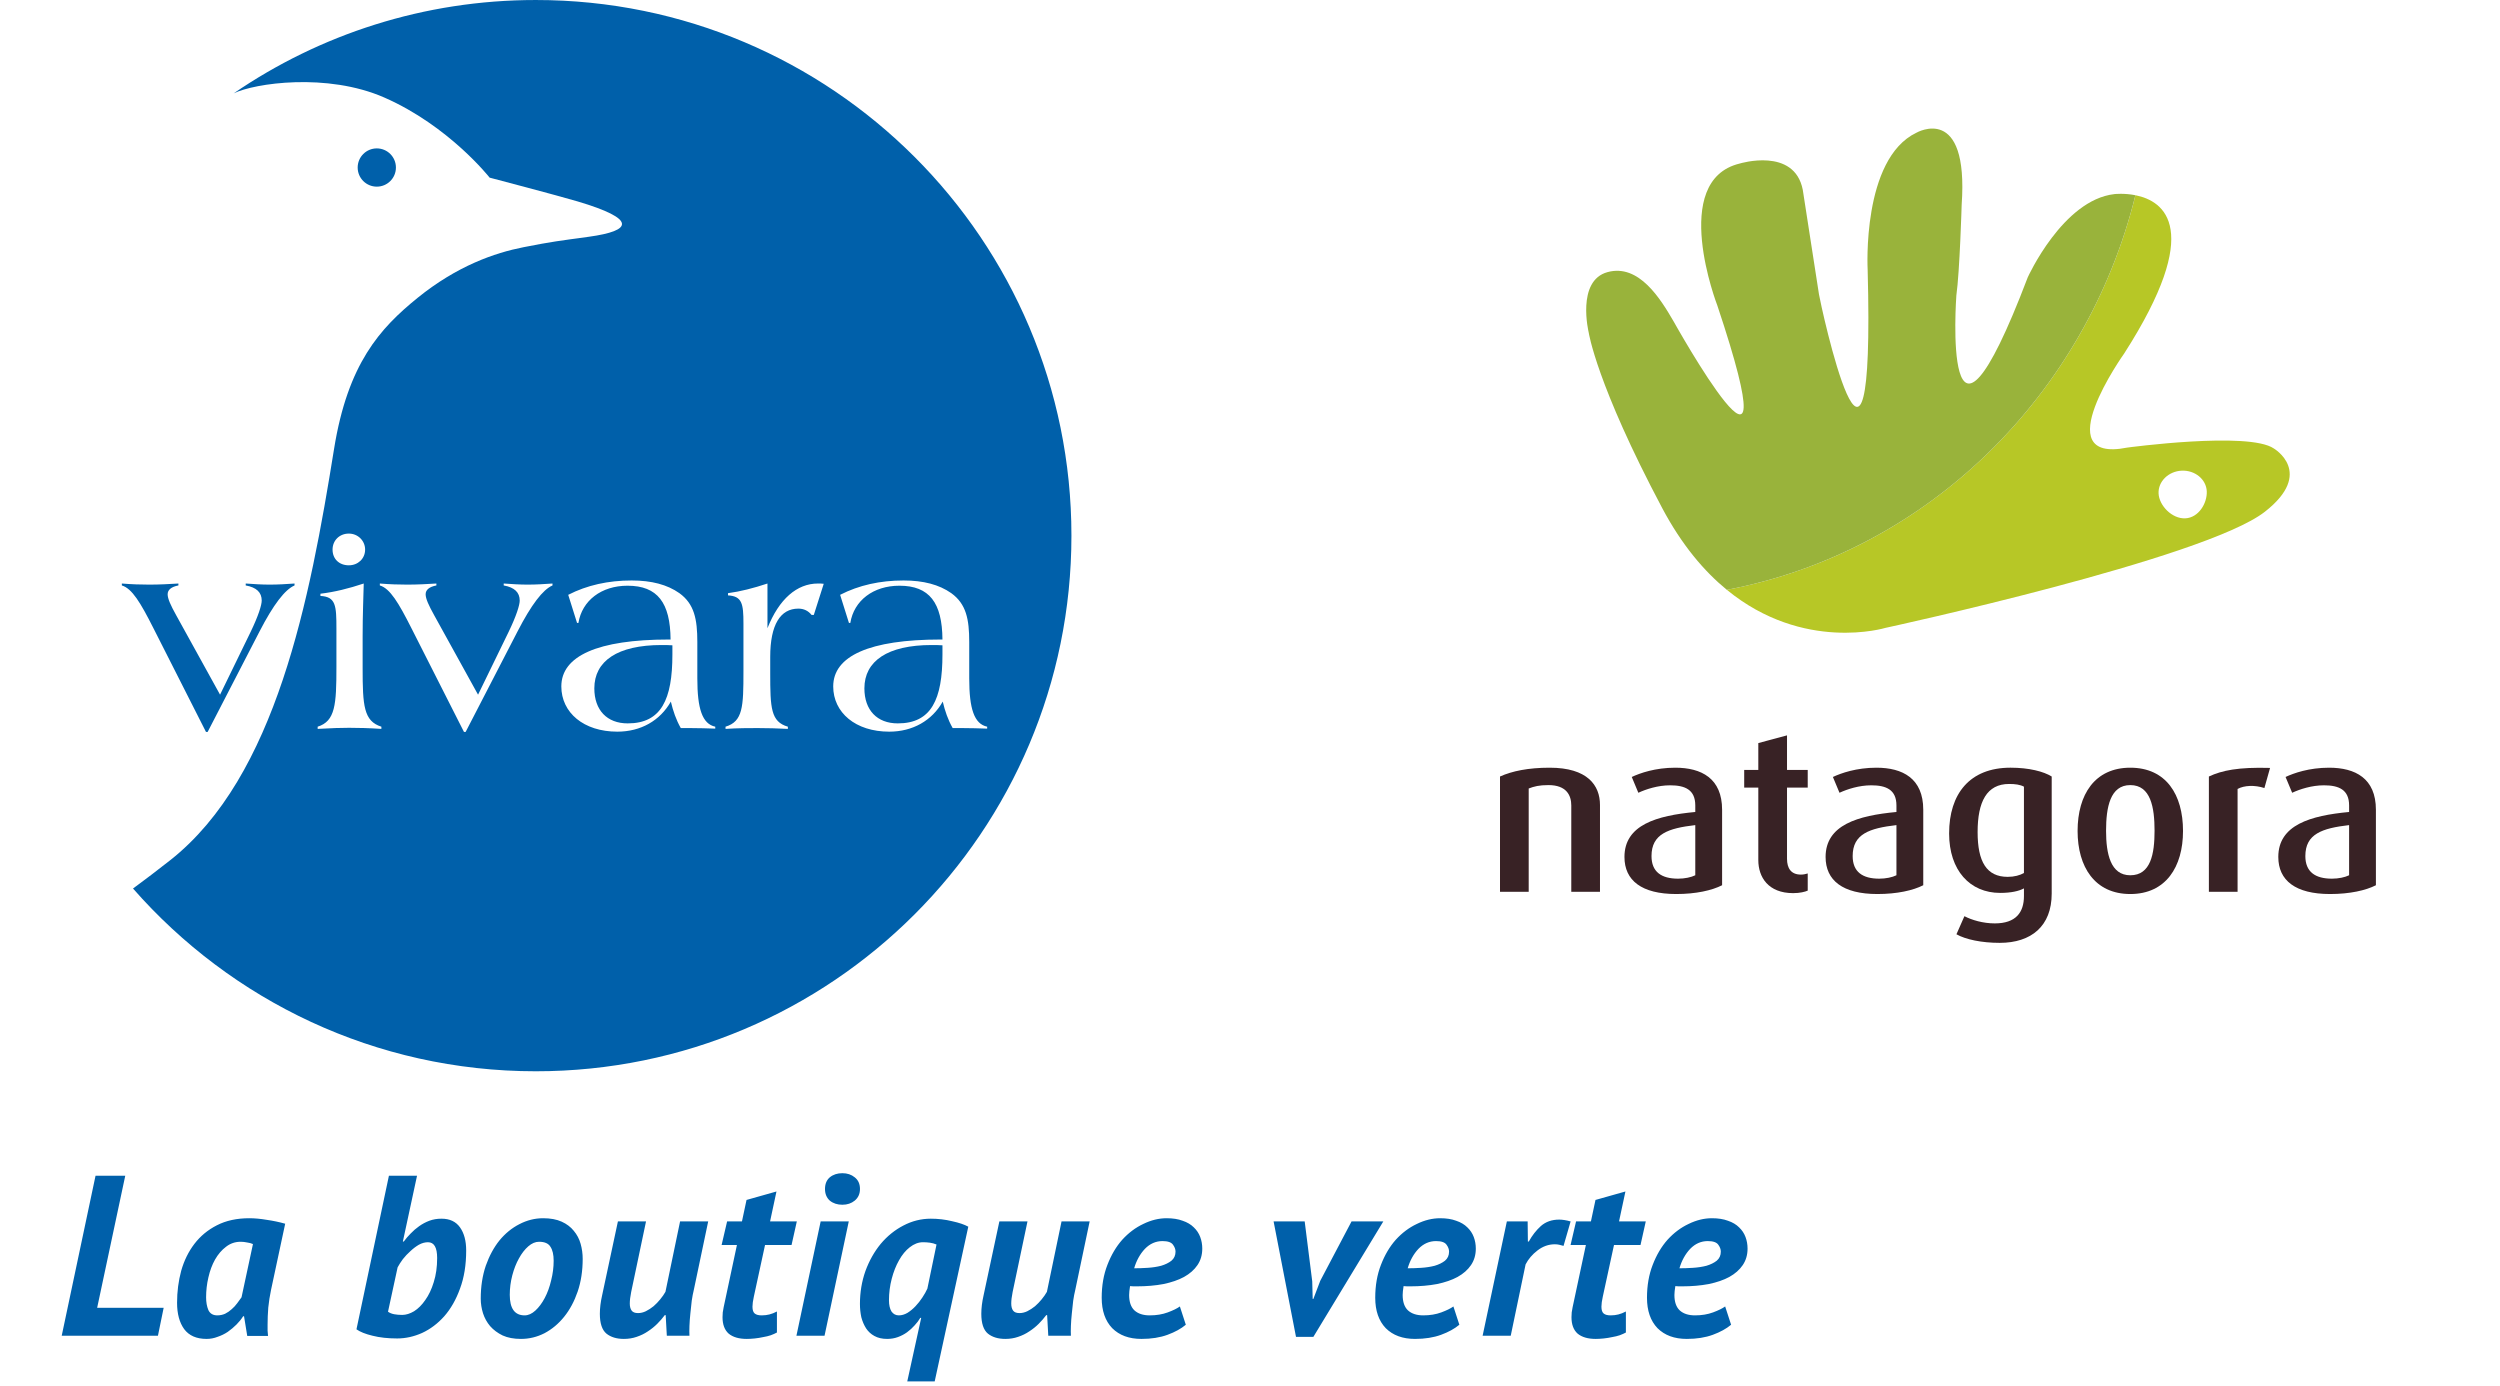
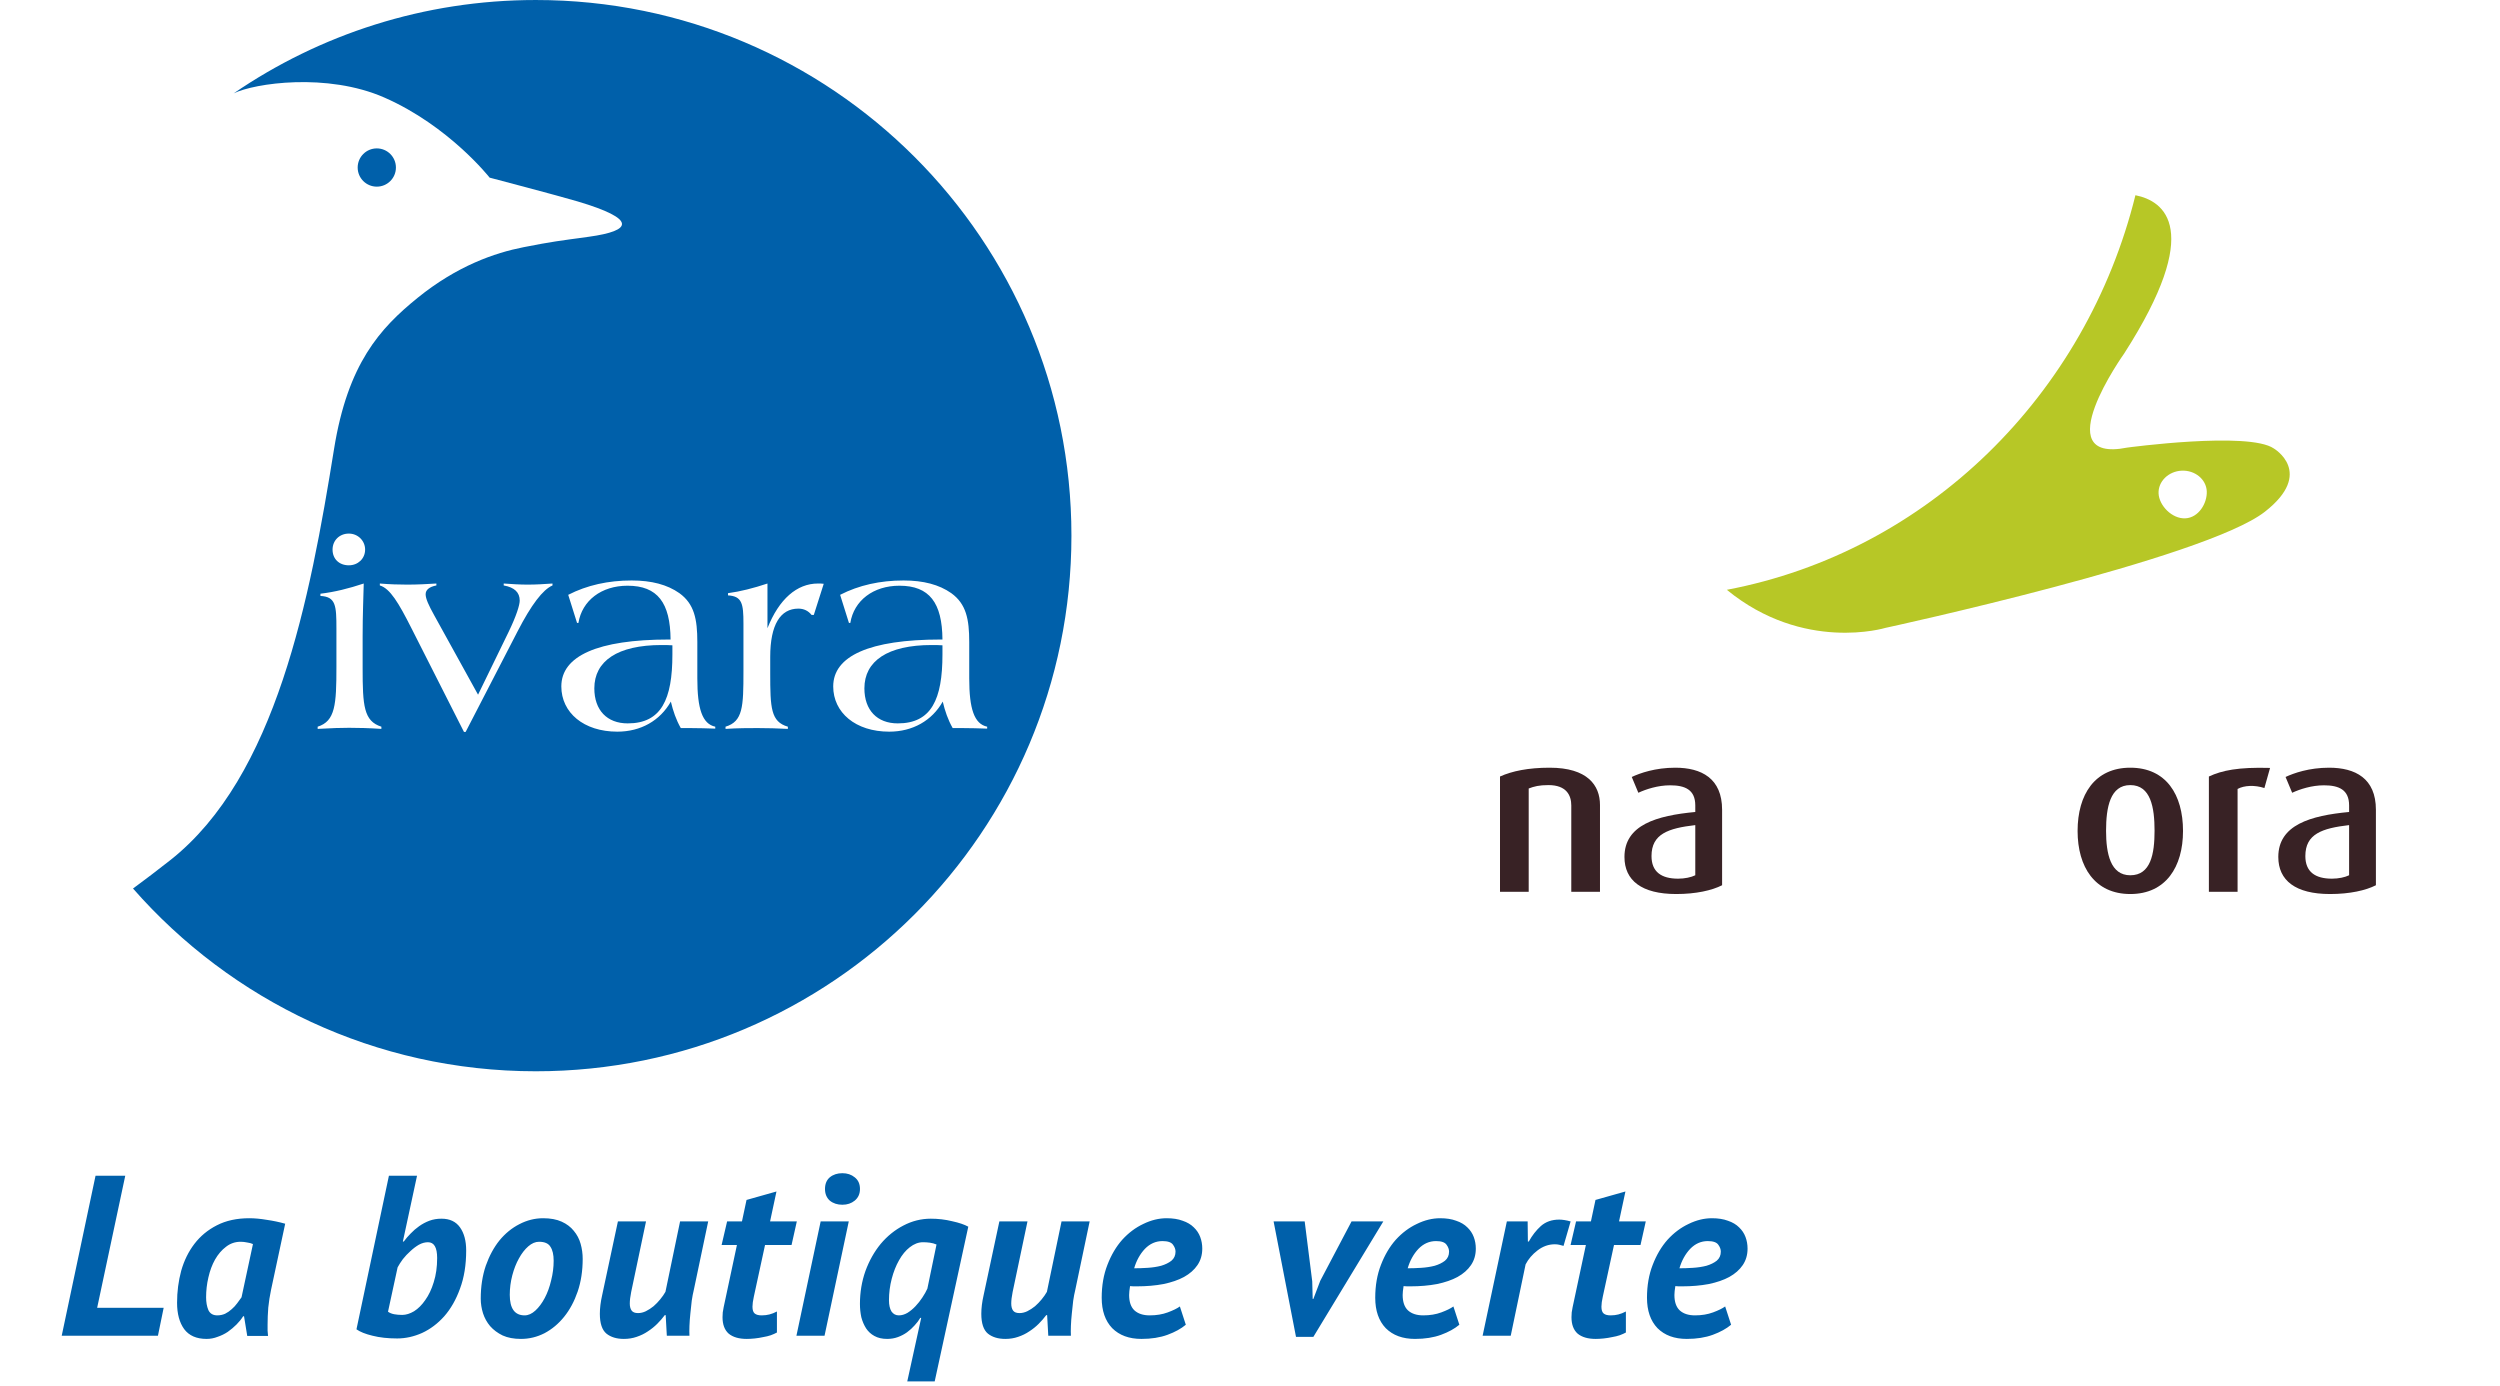
<svg xmlns="http://www.w3.org/2000/svg" width="350" height="194" viewBox="0 0 350 194" fill="none">
  <path d="M55.429 23.455C55.429 24.934 54.231 26.131 52.752 26.131C51.273 26.131 50.074 24.934 50.074 23.455C50.074 21.975 51.273 20.776 52.752 20.776C54.231 20.776 55.429 21.975 55.429 23.455Z" fill="#0060aa" />
-   <path d="M21.461 87.91C19.684 84.396 18.488 82.387 17.058 81.963V81.693C18.448 81.808 19.723 81.847 20.882 81.847C22.349 81.847 23.702 81.771 24.976 81.693V81.963C23.971 82.155 23.47 82.581 23.47 83.199C23.47 83.816 23.893 84.743 24.666 86.134L30.808 97.256L35.095 88.451C36.175 86.212 36.64 84.704 36.64 84.086C36.64 82.928 35.906 82.233 34.4 81.963V81.693C35.519 81.771 36.64 81.847 37.76 81.847C38.958 81.847 40.116 81.771 41.235 81.693V81.963C39.885 82.542 38.261 84.665 36.33 88.412L29.07 102.47H28.838L21.461 87.91Z" fill="#0060aa" />
  <path d="M121.015 96.368C121.015 99.42 122.792 101.274 125.689 101.274C130.401 101.274 131.944 97.915 131.944 91.619V90.344C131.405 90.305 130.901 90.305 130.439 90.305C124.26 90.304 121.015 92.543 121.015 96.368Z" fill="#0060aa" />
  <path d="M83.206 96.368C83.206 99.42 84.982 101.274 87.878 101.274C92.592 101.274 94.136 97.915 94.136 91.619V90.344C93.594 90.305 93.093 90.305 92.629 90.305C86.449 90.304 83.206 92.543 83.206 96.368Z" fill="#0060aa" />
  <path d="M75.01 0.001C59.317 0.001 44.757 4.83 32.715 13.07C35.635 11.644 45.79 10.143 53.799 13.652C62.862 17.624 68.549 24.871 68.549 24.871C68.549 24.871 78.129 27.386 80.86 28.198C89.183 30.672 88.579 32.299 82.434 33.147C78.223 33.727 77.348 33.812 73.308 34.605C69.267 35.397 63.998 37.218 58.468 41.695C53.189 45.969 48.69 50.919 46.77 62.842C43.376 83.933 38.672 108.734 23.825 120.433C22.012 121.861 20.285 123.17 18.622 124.393C32.367 140.068 52.525 149.979 75.01 149.979C116.425 149.979 150 116.405 150 74.99C150 33.575 116.425 0.001 75.01 0.001ZM48.837 74.702C50.112 74.702 51.116 75.706 51.116 76.942C51.116 78.217 50.112 79.143 48.837 79.143C47.485 79.143 46.558 78.255 46.558 76.942C46.559 75.667 47.524 74.702 48.837 74.702ZM53.394 102.045C51.656 101.93 50.15 101.892 48.875 101.892C47.871 101.892 46.404 101.93 44.472 102.045V101.737C46.944 100.964 47.099 98.648 47.099 93.356V92.39V88.025C47.099 84.781 47.021 83.546 44.859 83.431V83.12C46.829 82.889 48.837 82.387 50.923 81.693C50.884 83.546 50.768 85.979 50.768 89.108V92.39V93.551C50.768 98.802 50.923 100.964 53.394 101.737V102.045ZM77.35 81.963C75.999 82.542 74.379 84.665 72.45 88.412L65.189 102.47H64.957L57.581 87.91C55.803 84.396 54.607 82.387 53.177 81.963V81.693C54.568 81.808 55.842 81.847 57.001 81.847C58.468 81.847 59.82 81.771 61.094 81.693V81.963C60.091 82.155 59.589 82.581 59.589 83.199C59.589 83.817 60.014 84.743 60.786 86.134L66.927 97.256L71.214 88.451C72.296 86.212 72.76 84.704 72.76 84.086C72.76 82.928 72.025 82.233 70.519 81.963V81.693C71.64 81.771 72.76 81.847 73.879 81.847C75.073 81.847 76.231 81.771 77.35 81.693V81.963ZM100.139 102.007C98.978 101.969 97.781 101.93 96.623 101.93H95.311C94.654 100.772 94.229 99.535 93.919 98.222C92.413 100.888 89.71 102.433 86.427 102.433C81.715 102.433 78.586 99.767 78.586 96.097C78.586 91.848 83.645 89.532 93.649 89.532H93.881C93.841 84.396 92.065 82 87.856 82C84.187 82 81.483 84.086 80.979 87.213H80.787L79.55 83.276C82.177 81.925 85.15 81.266 88.434 81.266C91.215 81.266 93.416 81.847 95.117 83.044C97.2 84.551 97.626 86.675 97.626 89.88V92.275V94.979C97.626 99.228 98.321 101.352 100.138 101.737V102.007H100.139ZM113.932 86.094H113.624C113.16 85.516 112.544 85.207 111.77 85.207C109.26 85.207 107.831 87.446 107.831 91.965V93.085V94.245C107.831 99.111 107.908 101.041 110.301 101.737V102.045C108.874 101.969 107.484 101.93 106.053 101.93C104.858 101.93 103.35 101.93 101.574 102.045V101.737C104.008 101.004 104.083 98.956 104.083 94.014V93.085V87.293C104.083 84.512 103.891 83.469 101.921 83.353V83.044C103.659 82.811 105.474 82.348 107.445 81.693V87.95C109.066 83.854 111.577 81.693 114.512 81.693C114.784 81.693 115.053 81.693 115.323 81.73L113.932 86.094ZM134.687 101.93H133.374C132.718 100.772 132.291 99.535 131.985 98.222C130.478 100.888 127.774 102.433 124.49 102.433C119.779 102.433 116.65 99.767 116.65 96.097C116.65 91.848 121.709 89.532 131.713 89.532H131.944C131.906 84.396 130.131 82 125.92 82C122.252 82 119.548 84.086 119.045 87.213H118.853L117.617 83.276C120.243 81.925 123.217 81.266 126.5 81.266C129.28 81.266 131.48 81.847 133.182 83.044C135.266 84.551 135.692 86.675 135.692 89.88V92.275V94.979C135.692 99.228 136.387 101.352 138.203 101.737V102.007C137.044 101.969 135.847 101.93 134.687 101.93Z" fill="#0060aa" />
  <g clip-path="url(#clip0)">
    <path d="M219.98 124.848V112.762C219.98 111.368 219.322 109.913 216.786 109.913C215.466 109.913 214.775 110.1 214.018 110.389V124.849H210V108.711C211.677 107.953 213.952 107.478 216.951 107.478C222.251 107.478 223.998 109.945 223.998 112.696V124.848H219.98Z" fill="#382225" />
    <path d="M234.671 125.164C229.828 125.164 227.424 123.264 227.424 119.974C227.424 115.481 231.938 114.185 237.34 113.677V112.762C237.34 110.546 235.89 109.944 233.815 109.944C232.101 109.944 230.455 110.484 229.368 110.988L228.446 108.776C229.598 108.236 231.739 107.478 234.538 107.478C238.195 107.478 241.094 108.966 241.094 113.364V123.932C239.676 124.657 237.436 125.164 234.671 125.164ZM237.34 115.514C233.549 115.957 231.211 116.75 231.211 119.849C231.211 122.063 232.595 123.014 234.934 123.014C235.857 123.014 236.746 122.826 237.34 122.537V115.514Z" fill="#382225" />
-     <path d="M251.041 125.039C247.546 125.039 246.164 122.792 246.164 120.419V110.26H244.188V107.794H246.164V104.028L250.182 102.952V107.794H253.081V110.26H250.182V120.23C250.182 121.557 250.744 122.443 252.127 122.443C252.489 122.443 252.751 122.379 253.081 122.284V124.687C252.718 124.848 251.995 125.039 251.041 125.039Z" fill="#382225" />
-     <path d="M262.832 125.164C257.988 125.164 255.583 123.264 255.583 119.974C255.583 115.481 260.098 114.185 265.502 113.677V112.762C265.502 110.546 264.049 109.944 261.977 109.944C260.263 109.944 258.616 110.484 257.529 110.988L256.605 108.776C257.758 108.236 259.902 107.478 262.702 107.478C266.356 107.478 269.256 108.966 269.256 113.364V123.932C267.838 124.657 265.597 125.164 262.832 125.164ZM265.502 115.514C261.713 115.957 259.373 116.75 259.373 119.849C259.373 122.063 260.756 123.014 263.096 123.014C264.017 123.014 264.906 122.826 265.502 122.537V115.514Z" fill="#382225" />
-     <path d="M279.96 132C277.423 132 275.185 131.526 273.901 130.798L275.019 128.266C276.041 128.802 277.624 129.276 279.268 129.276C282.233 129.276 283.353 127.727 283.353 125.448V124.372C282.663 124.753 281.542 125.007 280.027 125.007C275.778 125.007 272.877 121.842 272.877 116.684C272.877 111.147 275.746 107.476 281.475 107.476C284.078 107.476 286.119 108.014 287.238 108.711V125.104C287.238 129.661 284.375 132 279.96 132ZM283.353 110.134C282.826 109.851 282.134 109.755 281.278 109.755C278.15 109.755 276.866 112.224 276.866 116.495C276.866 120.639 278.116 122.76 281.08 122.76C282.002 122.76 282.793 122.539 283.352 122.223V110.134H283.353Z" fill="#382225" />
    <path d="M298.242 125.164C293.27 125.164 290.863 121.367 290.863 116.336C290.863 111.241 293.27 107.478 298.242 107.478C303.25 107.478 305.622 111.241 305.622 116.336C305.622 121.367 303.214 125.164 298.242 125.164ZM298.242 109.913C295.409 109.913 294.849 113.047 294.849 116.307C294.849 119.533 295.475 122.538 298.242 122.538C301.109 122.538 301.638 119.533 301.638 116.307C301.638 113.047 301.109 109.913 298.242 109.913Z" fill="#382225" />
    <path d="M317.016 110.326C315.668 109.882 314.186 109.945 313.261 110.454V124.849H309.244V108.711C311.089 107.856 313.329 107.383 317.809 107.509L317.016 110.326Z" fill="#382225" />
    <path d="M326.206 125.164C321.366 125.164 318.962 123.264 318.962 119.974C318.962 115.481 323.473 114.185 328.875 113.677V112.762C328.875 110.546 327.427 109.944 325.349 109.944C323.638 109.944 321.987 110.484 320.903 110.988L319.979 108.776C321.132 108.236 323.274 107.478 326.073 107.478C329.731 107.478 332.627 108.966 332.627 113.364V123.932C331.213 124.657 328.972 125.164 326.206 125.164ZM328.874 115.514C325.085 115.957 322.749 116.75 322.749 119.849C322.749 122.063 324.132 123.014 326.469 123.014C327.391 123.014 328.281 122.826 328.874 122.537V115.514Z" fill="#382225" />
    <path d="M305.941 72.568C304.082 72.654 302.275 70.774 302.2 69.088C302.123 67.414 303.578 65.98 305.435 65.894C307.295 65.809 308.871 67.105 308.948 68.776C309.022 70.463 307.8 72.483 305.941 72.568ZM318.332 62.785C314.811 60.363 297.8 62.664 297.8 62.664C286.346 64.959 297.388 49.486 297.388 49.486C308.577 32.031 303 28.138 298.96 27.331C292.062 55.248 269.935 77.223 241.755 82.573C252.51 91.388 263.955 87.905 263.955 87.905C263.955 87.905 308.678 78.225 317.084 71.643C324.095 66.161 318.332 62.785 318.332 62.785Z" fill="#B7C726" />
-     <path d="M298.959 27.331C297.37 27.014 296.017 27.174 296.017 27.174C288.79 27.988 283.886 38.824 283.886 38.824C271.745 70.74 273.89 41.364 273.89 41.364C274.362 37.989 274.633 28.683 274.633 28.683C275.643 14.371 268.308 18.576 268.308 18.576C260.629 22.239 261.471 37.744 261.471 37.744C262.548 78.207 254.832 42.399 254.659 41.223C254.487 40.049 252.387 26.568 252.387 26.568C251.202 20.555 243.57 22.892 243.57 22.892C233.647 25.274 240.426 42.769 240.426 42.769C251.438 75.728 234.294 44.977 234.294 44.977C232.485 41.863 229.453 36.885 225.054 38.097C220.649 39.298 222.419 46.552 222.419 46.552C222.419 46.552 223.482 53.743 232.708 71.13C235.454 76.299 238.574 79.969 241.755 82.575C269.934 77.224 292.062 55.248 298.959 27.331Z" fill="#99B33B" />
  </g>
  <path d="M22.112 187H12.8H8.64L13.376 164.6H17.536L13.6 183.096H22.912L22.112 187ZM37.942 180.6C37.771 181.411 37.643 182.232 37.558 183.064C37.494 183.896 37.462 184.685 37.462 185.432C37.462 185.731 37.462 186.019 37.462 186.296C37.483 186.552 37.504 186.797 37.526 187.032H34.614L34.166 184.28H34.038C33.803 184.664 33.494 185.048 33.11 185.432C32.747 185.795 32.342 186.136 31.894 186.456C31.446 186.755 30.966 186.989 30.454 187.16C29.963 187.352 29.451 187.448 28.918 187.448C27.51 187.448 26.464 186.989 25.782 186.072C25.12 185.155 24.79 183.928 24.79 182.392C24.79 180.835 24.982 179.341 25.366 177.912C25.771 176.483 26.39 175.224 27.222 174.136C28.054 173.048 29.099 172.184 30.358 171.544C31.638 170.883 33.152 170.552 34.902 170.552C35.648 170.552 36.459 170.627 37.334 170.776C38.23 170.904 39.094 171.085 39.926 171.32L37.942 180.6ZM30.422 184.152C30.806 184.152 31.168 184.077 31.51 183.928C31.851 183.757 32.16 183.544 32.438 183.288C32.736 183.032 32.992 182.755 33.206 182.456C33.44 182.157 33.643 181.88 33.814 181.624L35.414 174.168C35.179 174.061 34.902 173.987 34.582 173.944C34.283 173.88 33.984 173.848 33.686 173.848C32.918 173.848 32.235 174.083 31.638 174.552C31.04 175 30.528 175.597 30.102 176.344C29.696 177.069 29.387 177.901 29.174 178.84C28.96 179.757 28.854 180.685 28.854 181.624C28.854 182.307 28.96 182.904 29.174 183.416C29.408 183.907 29.824 184.152 30.422 184.152ZM54.449 164.6H58.385L56.401 173.816H56.529C56.807 173.432 57.127 173.059 57.489 172.696C57.852 172.312 58.247 171.971 58.673 171.672C59.121 171.352 59.601 171.096 60.113 170.904C60.625 170.712 61.191 170.616 61.809 170.616C62.961 170.616 63.825 171.021 64.401 171.832C64.977 172.643 65.265 173.72 65.265 175.064C65.265 177.091 64.977 178.872 64.401 180.408C63.847 181.944 63.111 183.235 62.193 184.28C61.276 185.304 60.241 186.083 59.089 186.616C57.937 187.128 56.775 187.384 55.601 187.384C54.3 187.384 53.148 187.256 52.145 187C51.164 186.765 50.417 186.467 49.905 186.104L54.449 164.6ZM54.321 183.64C54.556 183.811 54.844 183.928 55.185 183.992C55.527 184.056 55.9 184.088 56.305 184.088C56.839 184.088 57.393 183.917 57.969 183.576C58.545 183.213 59.068 182.691 59.537 182.008C60.028 181.325 60.423 180.493 60.721 179.512C61.041 178.509 61.201 177.379 61.201 176.12C61.201 174.648 60.775 173.912 59.921 173.912C59.495 173.912 59.068 174.029 58.641 174.264C58.236 174.499 57.841 174.797 57.457 175.16C57.073 175.501 56.721 175.875 56.401 176.28C56.103 176.685 55.857 177.069 55.665 177.432L54.321 183.64ZM67.304 181.816C67.304 180.131 67.539 178.595 68.008 177.208C68.499 175.821 69.139 174.637 69.928 173.656C70.739 172.675 71.667 171.917 72.712 171.384C73.779 170.829 74.888 170.552 76.04 170.552C77.064 170.552 77.928 170.712 78.632 171.032C79.336 171.352 79.902 171.779 80.328 172.312C80.776 172.845 81.096 173.453 81.288 174.136C81.48 174.819 81.576 175.523 81.576 176.248C81.576 177.912 81.342 179.437 80.872 180.824C80.403 182.189 79.774 183.363 78.984 184.344C78.195 185.325 77.278 186.093 76.232 186.648C75.187 187.181 74.088 187.448 72.936 187.448C71.934 187.448 71.08 187.288 70.376 186.968C69.672 186.627 69.086 186.189 68.616 185.656C68.168 185.123 67.838 184.525 67.624 183.864C67.411 183.181 67.304 182.499 67.304 181.816ZM71.368 181.272C71.368 183.192 72.062 184.152 73.448 184.152C73.96 184.152 74.462 183.928 74.952 183.48C75.443 183.032 75.88 182.445 76.264 181.72C76.648 180.995 76.947 180.173 77.16 179.256C77.395 178.339 77.512 177.421 77.512 176.504C77.512 175.651 77.363 175 77.064 174.552C76.787 174.083 76.254 173.848 75.464 173.848C74.952 173.848 74.451 174.061 73.96 174.488C73.47 174.915 73.032 175.48 72.648 176.184C72.264 176.867 71.955 177.656 71.72 178.552C71.486 179.448 71.368 180.355 71.368 181.272ZM90.443 171L88.363 180.888C88.235 181.528 88.171 182.061 88.171 182.488C88.171 182.915 88.257 183.245 88.427 183.48C88.598 183.715 88.897 183.832 89.323 183.832C89.686 183.832 90.049 183.747 90.411 183.576C90.795 183.384 91.158 183.149 91.499 182.872C91.841 182.573 92.15 182.253 92.427 181.912C92.726 181.549 92.971 181.197 93.163 180.856L95.211 171H99.147L97.131 180.6C97.025 181.027 96.929 181.528 96.843 182.104C96.779 182.68 96.715 183.277 96.651 183.896C96.587 184.493 96.545 185.069 96.523 185.624C96.502 186.179 96.502 186.637 96.523 187H93.355L93.195 184.12H93.067C92.769 184.525 92.417 184.931 92.011 185.336C91.627 185.72 91.19 186.072 90.699 186.392C90.23 186.712 89.707 186.968 89.131 187.16C88.577 187.352 87.979 187.448 87.339 187.448C86.337 187.448 85.526 187.203 84.907 186.712C84.289 186.2 83.979 185.272 83.979 183.928C83.979 183.139 84.086 182.275 84.299 181.336L86.507 171H90.443ZM101.794 171H103.874L104.514 167.992L108.706 166.808L107.81 171H111.554L110.818 174.296H107.106L105.538 181.528C105.41 182.104 105.346 182.573 105.346 182.936C105.346 183.405 105.453 183.725 105.666 183.896C105.88 184.067 106.2 184.152 106.626 184.152C107.032 184.152 107.394 184.109 107.714 184.024C108.056 183.939 108.408 183.8 108.77 183.608V186.552C108.536 186.68 108.248 186.808 107.906 186.936C107.586 187.043 107.234 187.128 106.85 187.192C106.466 187.277 106.072 187.341 105.666 187.384C105.261 187.427 104.888 187.448 104.546 187.448C103.458 187.448 102.616 187.203 102.018 186.712C101.442 186.2 101.154 185.432 101.154 184.408C101.154 184.195 101.165 183.971 101.186 183.736C101.229 183.501 101.272 183.256 101.314 183L103.17 174.296H101.026L101.794 171ZM114.892 171H118.828L115.436 187H111.5L114.892 171ZM115.5 166.456C115.5 165.752 115.724 165.208 116.172 164.824C116.642 164.44 117.228 164.248 117.932 164.248C118.615 164.248 119.191 164.44 119.66 164.824C120.151 165.208 120.396 165.752 120.396 166.456C120.396 167.139 120.151 167.683 119.66 168.088C119.191 168.472 118.615 168.664 117.932 168.664C117.228 168.664 116.642 168.472 116.172 168.088C115.724 167.683 115.5 167.139 115.5 166.456ZM130.856 193.4H127.016L128.968 184.504H128.84C128.626 184.867 128.36 185.219 128.04 185.56C127.741 185.901 127.389 186.221 126.984 186.52C126.6 186.797 126.173 187.021 125.704 187.192C125.234 187.363 124.733 187.448 124.2 187.448C123.496 187.448 122.898 187.309 122.408 187.032C121.938 186.776 121.554 186.424 121.256 185.976C120.957 185.507 120.733 184.984 120.584 184.408C120.456 183.811 120.392 183.192 120.392 182.552C120.392 180.931 120.648 179.395 121.16 177.944C121.693 176.493 122.408 175.224 123.304 174.136C124.221 173.048 125.277 172.195 126.472 171.576C127.688 170.936 128.968 170.616 130.312 170.616C131.336 170.616 132.328 170.733 133.288 170.968C134.269 171.181 135.026 171.437 135.56 171.736L130.856 193.4ZM131.112 174.232C130.813 174.104 130.504 174.019 130.184 173.976C129.864 173.933 129.544 173.912 129.224 173.912C128.584 173.912 127.965 174.147 127.368 174.616C126.792 175.064 126.29 175.672 125.864 176.44C125.437 177.187 125.096 178.051 124.84 179.032C124.584 180.013 124.456 181.016 124.456 182.04C124.456 182.701 124.573 183.224 124.808 183.608C125.064 183.971 125.405 184.152 125.832 184.152C126.237 184.152 126.642 184.035 127.048 183.8C127.453 183.544 127.826 183.235 128.168 182.872C128.53 182.488 128.85 182.083 129.128 181.656C129.426 181.208 129.661 180.792 129.832 180.408L131.112 174.232ZM143.847 171L141.767 180.888C141.639 181.528 141.575 182.061 141.575 182.488C141.575 182.915 141.66 183.245 141.831 183.48C142.002 183.715 142.3 183.832 142.727 183.832C143.09 183.832 143.452 183.747 143.815 183.576C144.199 183.384 144.562 183.149 144.903 182.872C145.244 182.573 145.554 182.253 145.831 181.912C146.13 181.549 146.375 181.197 146.567 180.856L148.615 171H152.551L150.535 180.6C150.428 181.027 150.332 181.528 150.247 182.104C150.183 182.68 150.119 183.277 150.055 183.896C149.991 184.493 149.948 185.069 149.927 185.624C149.906 186.179 149.906 186.637 149.927 187H146.759L146.599 184.12H146.471C146.172 184.525 145.82 184.931 145.415 185.336C145.031 185.72 144.594 186.072 144.103 186.392C143.634 186.712 143.111 186.968 142.535 187.16C141.98 187.352 141.383 187.448 140.743 187.448C139.74 187.448 138.93 187.203 138.311 186.712C137.692 186.2 137.383 185.272 137.383 183.928C137.383 183.139 137.49 182.275 137.703 181.336L139.911 171H143.847ZM166.014 185.464C165.353 186.019 164.499 186.488 163.454 186.872C162.409 187.256 161.193 187.448 159.806 187.448C158.078 187.448 156.713 186.947 155.71 185.944C154.729 184.92 154.238 183.501 154.238 181.688C154.238 179.981 154.505 178.445 155.038 177.08C155.571 175.693 156.265 174.52 157.118 173.56C157.993 172.6 158.974 171.864 160.062 171.352C161.15 170.819 162.238 170.552 163.326 170.552C164.201 170.552 164.947 170.669 165.566 170.904C166.206 171.117 166.729 171.427 167.134 171.832C167.539 172.216 167.838 172.664 168.03 173.176C168.222 173.688 168.318 174.232 168.318 174.808C168.318 175.683 168.094 176.451 167.646 177.112C167.198 177.773 166.569 178.328 165.758 178.776C164.969 179.203 164.009 179.533 162.878 179.768C161.747 179.981 160.51 180.088 159.166 180.088C158.995 180.088 158.835 180.088 158.686 180.088C158.537 180.067 158.377 180.056 158.206 180.056C158.163 180.312 158.131 180.547 158.11 180.76C158.089 180.952 158.078 181.133 158.078 181.304C158.078 182.264 158.323 182.979 158.814 183.448C159.326 183.917 160.041 184.152 160.958 184.152C161.897 184.152 162.739 184.013 163.486 183.736C164.233 183.459 164.798 183.181 165.182 182.904L166.014 185.464ZM158.782 177.56C159.379 177.56 160.009 177.539 160.67 177.496C161.353 177.453 161.982 177.357 162.558 177.208C163.134 177.037 163.614 176.803 163.998 176.504C164.382 176.184 164.574 175.757 164.574 175.224C164.574 174.904 164.457 174.584 164.222 174.264C163.987 173.923 163.497 173.752 162.75 173.752C161.811 173.752 160.99 174.115 160.286 174.84C159.603 175.565 159.102 176.472 158.782 177.56ZM183.712 179.384L183.776 181.848H183.872L184.832 179.32L189.216 171H193.664L183.872 187.16H181.44L178.304 171H182.656L183.712 179.384ZM204.309 185.464C203.648 186.019 202.794 186.488 201.749 186.872C200.704 187.256 199.488 187.448 198.101 187.448C196.373 187.448 195.008 186.947 194.005 185.944C193.024 184.92 192.533 183.501 192.533 181.688C192.533 179.981 192.8 178.445 193.333 177.08C193.866 175.693 194.56 174.52 195.413 173.56C196.288 172.6 197.269 171.864 198.357 171.352C199.445 170.819 200.533 170.552 201.621 170.552C202.496 170.552 203.242 170.669 203.861 170.904C204.501 171.117 205.024 171.427 205.429 171.832C205.834 172.216 206.133 172.664 206.325 173.176C206.517 173.688 206.613 174.232 206.613 174.808C206.613 175.683 206.389 176.451 205.941 177.112C205.493 177.773 204.864 178.328 204.053 178.776C203.264 179.203 202.304 179.533 201.173 179.768C200.042 179.981 198.805 180.088 197.461 180.088C197.29 180.088 197.13 180.088 196.981 180.088C196.832 180.067 196.672 180.056 196.501 180.056C196.458 180.312 196.426 180.547 196.405 180.76C196.384 180.952 196.373 181.133 196.373 181.304C196.373 182.264 196.618 182.979 197.109 183.448C197.621 183.917 198.336 184.152 199.253 184.152C200.192 184.152 201.034 184.013 201.781 183.736C202.528 183.459 203.093 183.181 203.477 182.904L204.309 185.464ZM197.077 177.56C197.674 177.56 198.304 177.539 198.965 177.496C199.648 177.453 200.277 177.357 200.853 177.208C201.429 177.037 201.909 176.803 202.293 176.504C202.677 176.184 202.869 175.757 202.869 175.224C202.869 174.904 202.752 174.584 202.517 174.264C202.282 173.923 201.792 173.752 201.045 173.752C200.106 173.752 199.285 174.115 198.581 174.84C197.898 175.565 197.397 176.472 197.077 177.56ZM213.871 171L213.903 173.816H214.031C214.501 172.963 215.066 172.237 215.727 171.64C216.41 171.043 217.263 170.744 218.287 170.744C218.735 170.744 219.269 170.829 219.887 171L218.895 174.424C218.682 174.36 218.479 174.307 218.287 174.264C218.095 174.221 217.893 174.2 217.679 174.2C216.805 174.2 215.994 174.488 215.247 175.064C214.522 175.619 213.967 176.269 213.583 177.016L211.503 187H207.567L210.959 171H213.871ZM220.648 171H222.728L223.368 167.992L227.56 166.808L226.664 171H230.408L229.672 174.296H225.96L224.392 181.528C224.264 182.104 224.2 182.573 224.2 182.936C224.2 183.405 224.307 183.725 224.52 183.896C224.733 184.067 225.053 184.152 225.48 184.152C225.885 184.152 226.248 184.109 226.568 184.024C226.909 183.939 227.261 183.8 227.624 183.608V186.552C227.389 186.68 227.101 186.808 226.76 186.936C226.44 187.043 226.088 187.128 225.704 187.192C225.32 187.277 224.925 187.341 224.52 187.384C224.115 187.427 223.741 187.448 223.4 187.448C222.312 187.448 221.469 187.203 220.872 186.712C220.296 186.2 220.008 185.432 220.008 184.408C220.008 184.195 220.019 183.971 220.04 183.736C220.083 183.501 220.125 183.256 220.168 183L222.024 174.296H219.88L220.648 171ZM242.354 185.464C241.693 186.019 240.839 186.488 239.794 186.872C238.749 187.256 237.533 187.448 236.146 187.448C234.418 187.448 233.053 186.947 232.05 185.944C231.069 184.92 230.578 183.501 230.578 181.688C230.578 179.981 230.845 178.445 231.378 177.08C231.911 175.693 232.605 174.52 233.458 173.56C234.333 172.6 235.314 171.864 236.402 171.352C237.49 170.819 238.578 170.552 239.666 170.552C240.541 170.552 241.287 170.669 241.906 170.904C242.546 171.117 243.069 171.427 243.474 171.832C243.879 172.216 244.178 172.664 244.37 173.176C244.562 173.688 244.658 174.232 244.658 174.808C244.658 175.683 244.434 176.451 243.986 177.112C243.538 177.773 242.909 178.328 242.098 178.776C241.309 179.203 240.349 179.533 239.218 179.768C238.087 179.981 236.85 180.088 235.506 180.088C235.335 180.088 235.175 180.088 235.026 180.088C234.877 180.067 234.717 180.056 234.546 180.056C234.503 180.312 234.471 180.547 234.45 180.76C234.429 180.952 234.418 181.133 234.418 181.304C234.418 182.264 234.663 182.979 235.154 183.448C235.666 183.917 236.381 184.152 237.298 184.152C238.237 184.152 239.079 184.013 239.826 183.736C240.573 183.459 241.138 183.181 241.522 182.904L242.354 185.464ZM235.122 177.56C235.719 177.56 236.349 177.539 237.01 177.496C237.693 177.453 238.322 177.357 238.898 177.208C239.474 177.037 239.954 176.803 240.338 176.504C240.722 176.184 240.914 175.757 240.914 175.224C240.914 174.904 240.797 174.584 240.562 174.264C240.327 173.923 239.837 173.752 239.09 173.752C238.151 173.752 237.33 174.115 236.626 174.84C235.943 175.565 235.442 176.472 235.122 177.56Z" fill="#0060aa" />
  <defs>
    <clipPath id="clip0">
      <rect x="210" y="18" width="122.627" height="114" fill="#0060aa" />
    </clipPath>
  </defs>
</svg>